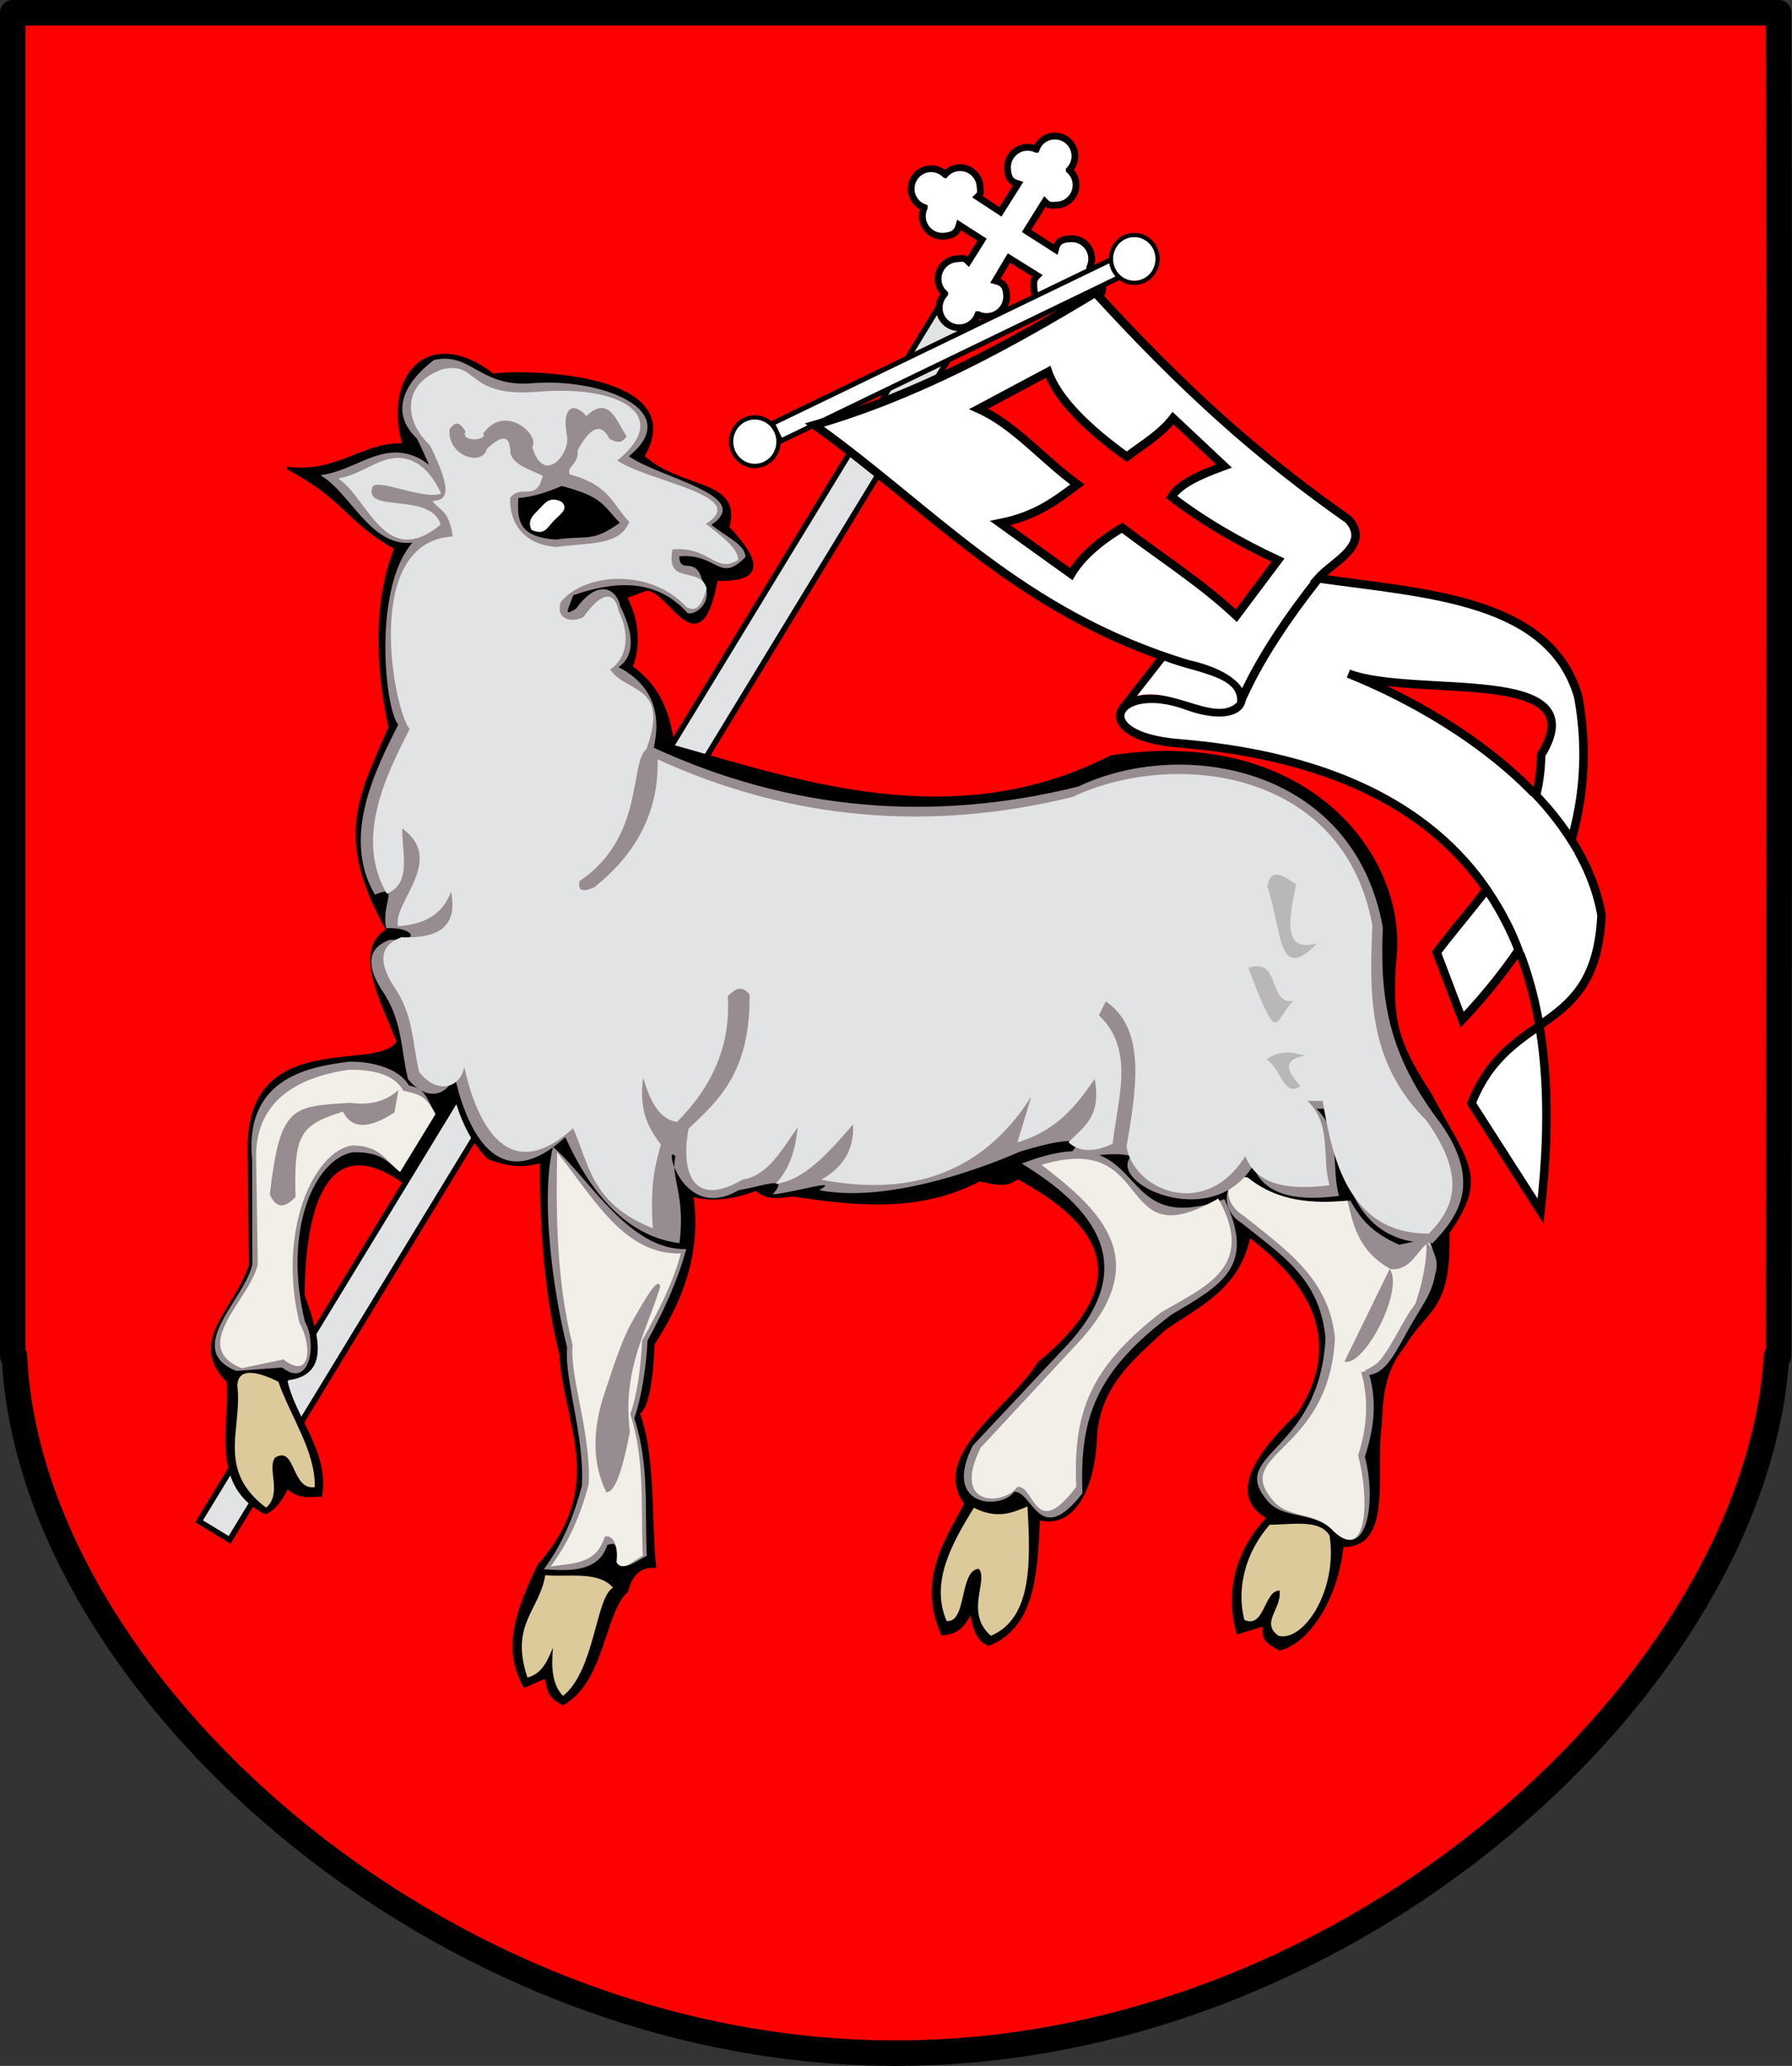
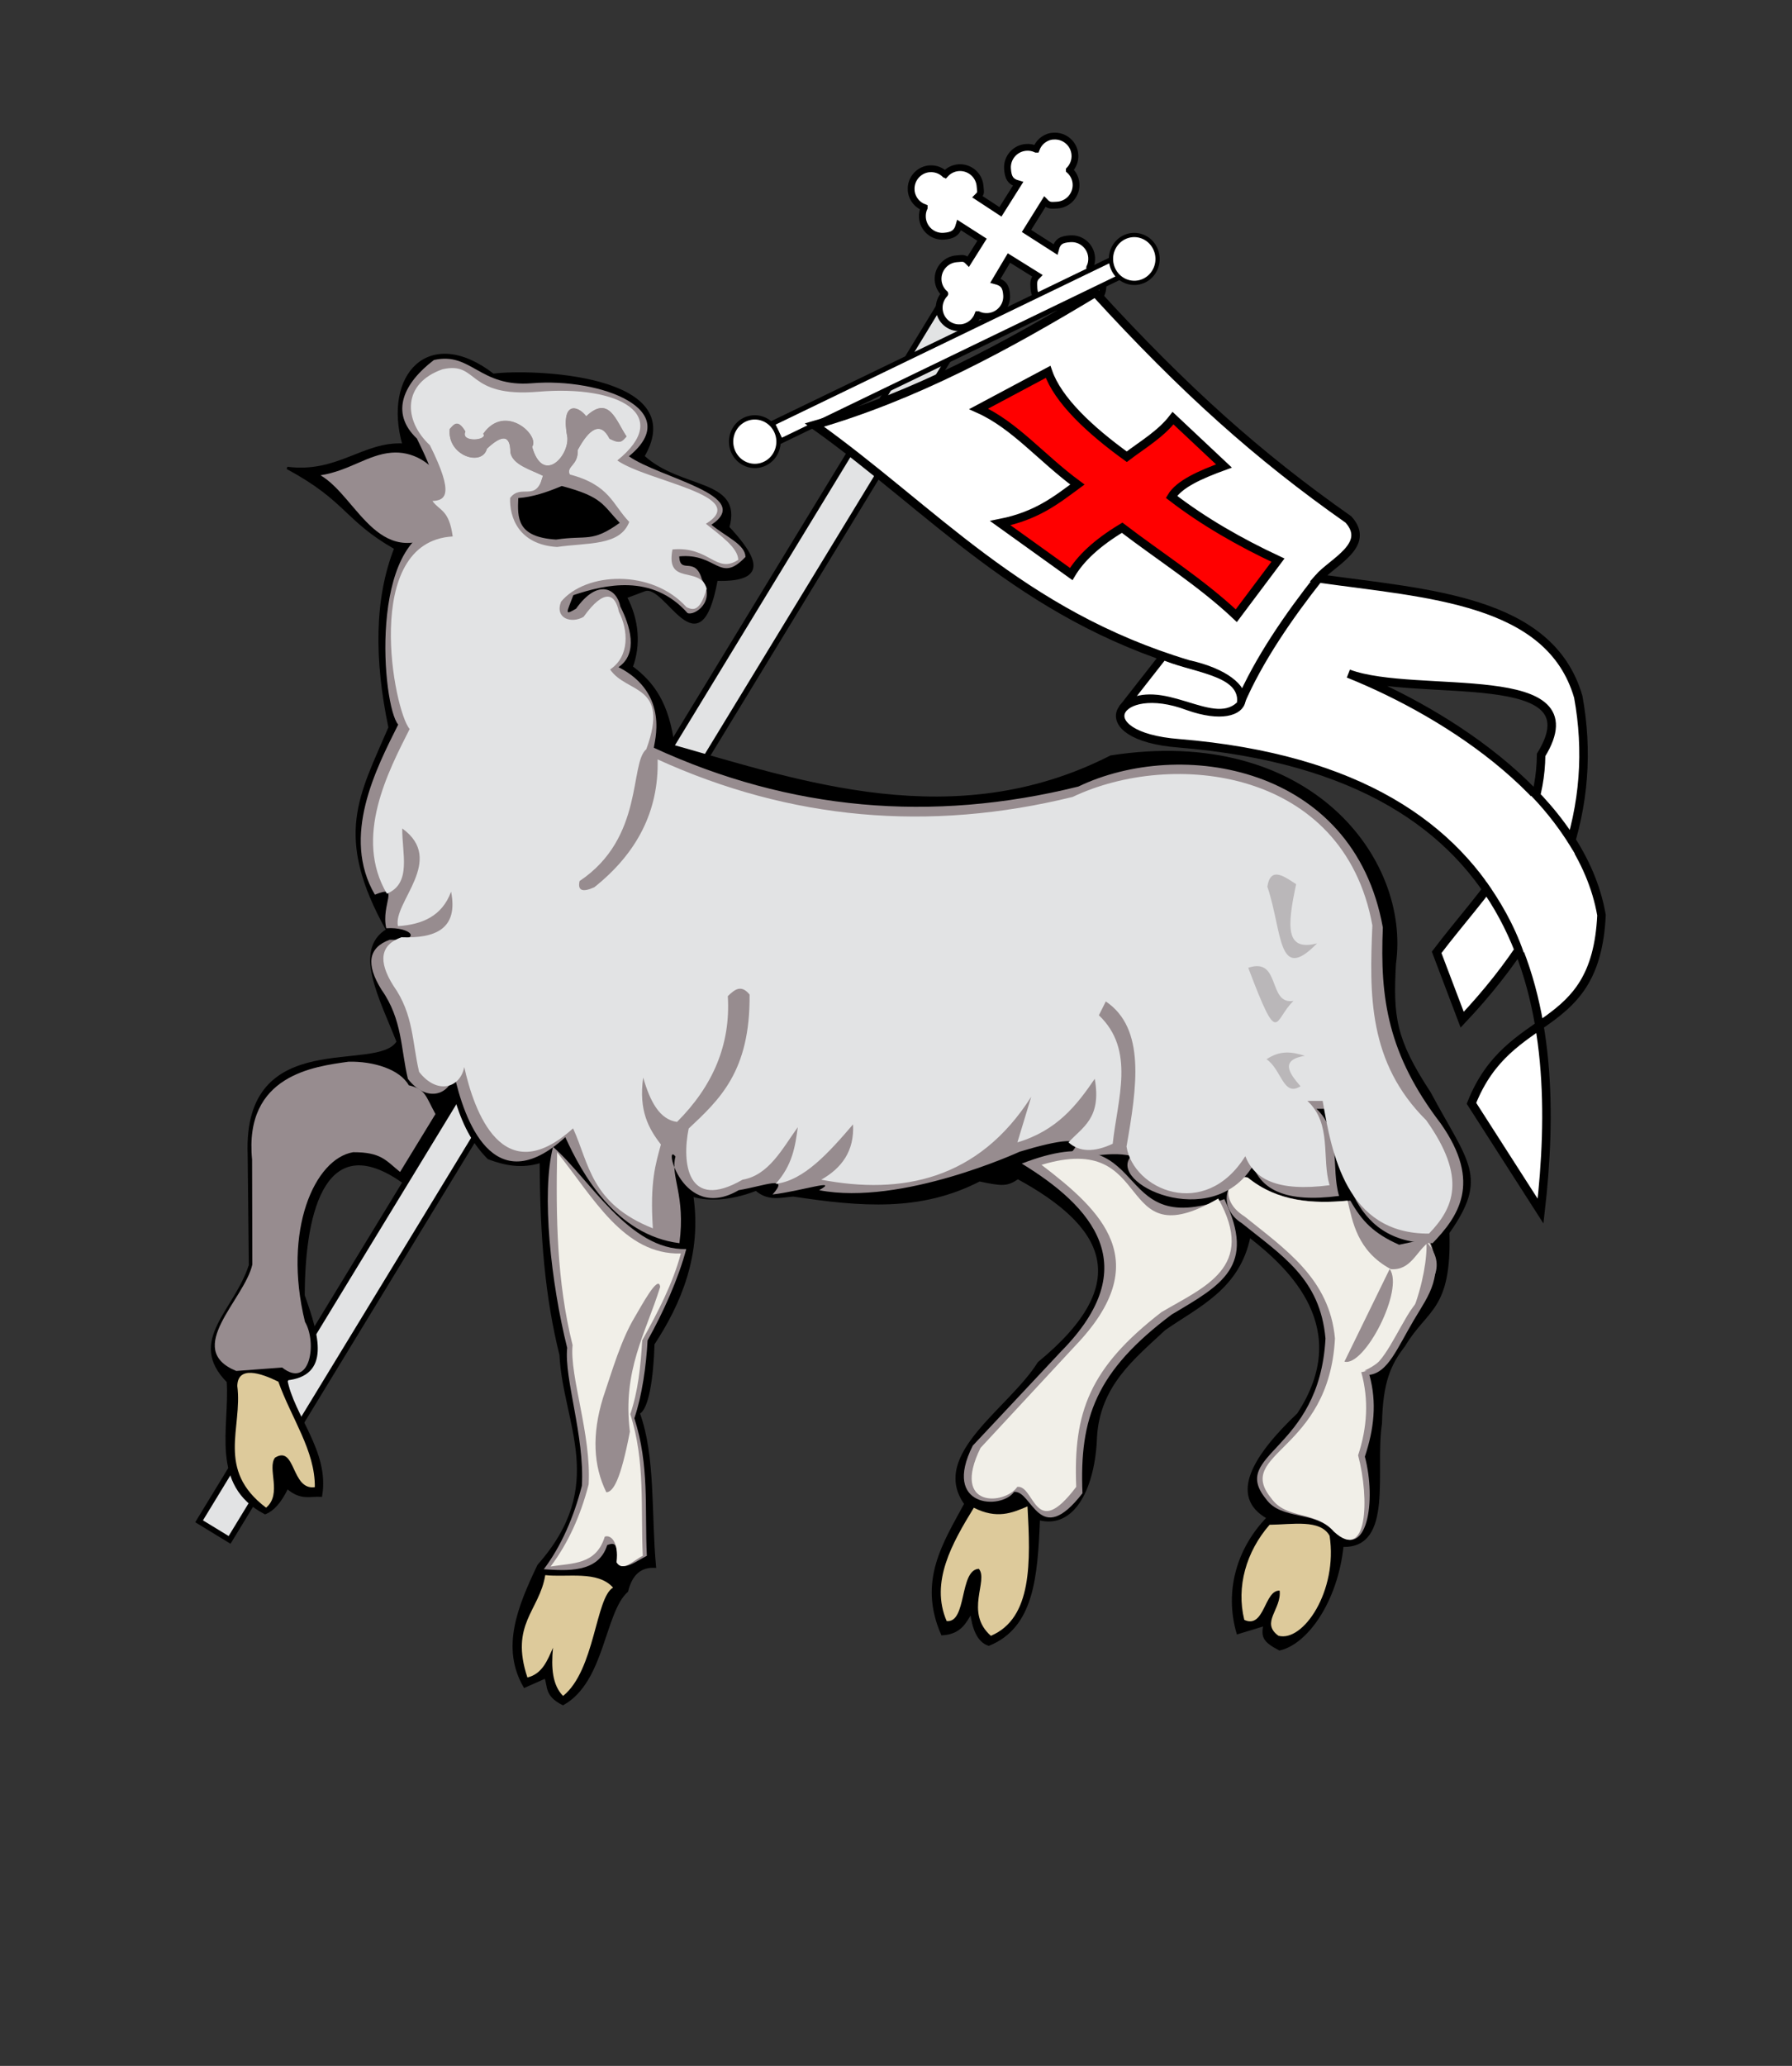
<svg xmlns="http://www.w3.org/2000/svg" xmlns:ns1="http://sodipodi.sourceforge.net/DTD/sodipodi-0.dtd" xmlns:ns2="http://www.inkscape.org/namespaces/inkscape" xmlns:xlink="http://www.w3.org/1999/xlink" id="svg2" ns1:version="0.32" ns2:version="0.44" width="747.094" height="860.911" version="1.0" ns1:docbase="E:\Inkscape - rysunki\WIKIPEDIA\Grafiki SVG\Herby gmin" ns1:docname="POL_gmina_Urzędów_COA.svg">
  <rect width="100%" height="100%" fill="#333333" stroke="none" />
  <defs id="defs5">
    <linearGradient y2="252.627" x2="-328.686" y1="242.239" x1="-323.648" gradientTransform="matrix(0.194,0.981,0.981,-0.194,-461.802,566.45)" gradientUnits="userSpaceOnUse" id="linearGradient3809" xlink:href="#linearGradient2531" ns2:collect="always" />
    <linearGradient y2="250.282" x2="-328.699" y1="241.786" x1="-324.098" gradientUnits="userSpaceOnUse" id="linearGradient3807" xlink:href="#linearGradient2531" ns2:collect="always" />
    <linearGradient y2="294.535" x2="-576.935" y1="302.674" x1="-566.934" gradientTransform="matrix(-0.764,-0.645,0.645,-0.764,-884.708,109.284)" gradientUnits="userSpaceOnUse" id="linearGradient3805" xlink:href="#linearGradient2486" ns2:collect="always" />
    <linearGradient y2="252.627" x2="-328.686" y1="242.239" x1="-323.648" gradientTransform="matrix(0.194,0.981,0.981,-0.194,-461.802,566.45)" gradientUnits="userSpaceOnUse" id="linearGradient3803" xlink:href="#linearGradient2531" ns2:collect="always" />
    <linearGradient y2="250.282" x2="-328.699" y1="241.786" x1="-324.098" gradientUnits="userSpaceOnUse" id="linearGradient3801" xlink:href="#linearGradient2531" ns2:collect="always" />
    <linearGradient y2="294.535" x2="-576.935" y1="302.674" x1="-566.934" gradientTransform="matrix(-0.764,-0.645,0.645,-0.764,-884.708,109.284)" gradientUnits="userSpaceOnUse" id="linearGradient3799" xlink:href="#linearGradient2486" ns2:collect="always" />
    <linearGradient y2="252.627" x2="-328.686" y1="242.239" x1="-323.648" gradientTransform="matrix(0.194,0.981,0.981,-0.194,-461.802,566.45)" gradientUnits="userSpaceOnUse" id="linearGradient3797" xlink:href="#linearGradient2531" ns2:collect="always" />
    <linearGradient y2="250.282" x2="-328.699" y1="241.786" x1="-324.098" gradientUnits="userSpaceOnUse" id="linearGradient3795" xlink:href="#linearGradient2531" ns2:collect="always" />
    <linearGradient y2="294.535" x2="-576.935" y1="302.674" x1="-566.934" gradientTransform="matrix(-0.764,-0.645,0.645,-0.764,-884.708,109.284)" gradientUnits="userSpaceOnUse" id="linearGradient3793" xlink:href="#linearGradient2486" ns2:collect="always" />
    <linearGradient y2="252.627" x2="-328.686" y1="242.239" x1="-323.648" gradientTransform="matrix(0.194,0.981,0.981,-0.194,-461.802,566.45)" gradientUnits="userSpaceOnUse" id="linearGradient3690" xlink:href="#linearGradient2531" ns2:collect="always" />
    <linearGradient y2="250.282" x2="-328.699" y1="241.786" x1="-324.098" gradientUnits="userSpaceOnUse" id="linearGradient3688" xlink:href="#linearGradient2531" ns2:collect="always" />
    <linearGradient y2="294.535" x2="-576.935" y1="302.674" x1="-566.934" gradientTransform="matrix(-0.764,-0.645,0.645,-0.764,-884.708,109.284)" gradientUnits="userSpaceOnUse" id="linearGradient3686" xlink:href="#linearGradient2486" ns2:collect="always" />
    <linearGradient y2="252.627" x2="-328.686" y1="242.239" x1="-323.648" gradientTransform="matrix(0.194,0.981,0.981,-0.194,-461.802,566.45)" gradientUnits="userSpaceOnUse" id="linearGradient3684" xlink:href="#linearGradient2531" ns2:collect="always" />
    <linearGradient y2="250.282" x2="-328.699" y1="241.786" x1="-324.098" gradientUnits="userSpaceOnUse" id="linearGradient3682" xlink:href="#linearGradient2531" ns2:collect="always" />
    <linearGradient y2="294.535" x2="-576.935" y1="302.674" x1="-566.934" gradientTransform="matrix(-0.764,-0.645,0.645,-0.764,-884.708,109.284)" gradientUnits="userSpaceOnUse" id="linearGradient3680" xlink:href="#linearGradient2486" ns2:collect="always" />
    <linearGradient y2="252.627" x2="-328.686" y1="242.239" x1="-323.648" gradientTransform="matrix(0.194,0.981,0.981,-0.194,-461.802,566.45)" gradientUnits="userSpaceOnUse" id="linearGradient3678" xlink:href="#linearGradient2531" ns2:collect="always" />
    <linearGradient y2="250.282" x2="-328.699" y1="241.786" x1="-324.098" gradientUnits="userSpaceOnUse" id="linearGradient3676" xlink:href="#linearGradient2531" ns2:collect="always" />
    <linearGradient y2="294.535" x2="-576.935" y1="302.674" x1="-566.934" gradientTransform="matrix(-0.764,-0.645,0.645,-0.764,-884.708,109.284)" gradientUnits="userSpaceOnUse" id="linearGradient3674" xlink:href="#linearGradient2486" ns2:collect="always" />
    <linearGradient y2="252.627" x2="-328.686" y1="242.239" x1="-323.648" gradientTransform="matrix(0.194,0.981,0.981,-0.194,-461.802,566.45)" gradientUnits="userSpaceOnUse" id="linearGradient3426" xlink:href="#linearGradient2531" ns2:collect="always" />
    <linearGradient y2="250.282" x2="-328.699" y1="241.786" x1="-324.098" gradientUnits="userSpaceOnUse" id="linearGradient3424" xlink:href="#linearGradient2531" ns2:collect="always" />
    <linearGradient y2="294.535" x2="-576.935" y1="302.674" x1="-566.934" gradientTransform="matrix(-0.764,-0.645,0.645,-0.764,-884.708,109.284)" gradientUnits="userSpaceOnUse" id="linearGradient3422" xlink:href="#linearGradient2486" ns2:collect="always" />
    <linearGradient y2="252.627" x2="-328.686" y1="242.239" x1="-323.648" gradientTransform="matrix(0.194,0.981,0.981,-0.194,-461.802,566.45)" gradientUnits="userSpaceOnUse" id="linearGradient3420" xlink:href="#linearGradient2531" ns2:collect="always" />
    <linearGradient y2="250.282" x2="-328.699" y1="241.786" x1="-324.098" gradientUnits="userSpaceOnUse" id="linearGradient3418" xlink:href="#linearGradient2531" ns2:collect="always" />
    <linearGradient y2="294.535" x2="-576.935" y1="302.674" x1="-566.934" gradientTransform="matrix(-0.764,-0.645,0.645,-0.764,-884.708,109.284)" gradientUnits="userSpaceOnUse" id="linearGradient3416" xlink:href="#linearGradient2486" ns2:collect="always" />
    <linearGradient y2="252.627" x2="-328.686" y1="242.239" x1="-323.648" gradientTransform="matrix(0.194,0.981,0.981,-0.194,-461.802,566.45)" gradientUnits="userSpaceOnUse" id="linearGradient3414" xlink:href="#linearGradient2531" ns2:collect="always" />
    <linearGradient y2="250.282" x2="-328.699" y1="241.786" x1="-324.098" gradientUnits="userSpaceOnUse" id="linearGradient3412" xlink:href="#linearGradient2531" ns2:collect="always" />
    <linearGradient y2="294.535" x2="-576.935" y1="302.674" x1="-566.934" gradientTransform="matrix(-0.764,-0.645,0.645,-0.764,-884.708,109.284)" gradientUnits="userSpaceOnUse" id="linearGradient3410" xlink:href="#linearGradient2486" ns2:collect="always" />
    <linearGradient y2="252.627" x2="-328.686" y1="242.239" x1="-323.648" gradientTransform="matrix(0.194,0.981,0.981,-0.194,-461.802,566.45)" gradientUnits="userSpaceOnUse" id="linearGradient3324" xlink:href="#linearGradient2531" ns2:collect="always" />
    <linearGradient y2="250.282" x2="-328.699" y1="241.786" x1="-324.098" gradientUnits="userSpaceOnUse" id="linearGradient3322" xlink:href="#linearGradient2531" ns2:collect="always" />
    <linearGradient y2="294.535" x2="-576.935" y1="302.674" x1="-566.934" gradientTransform="matrix(-0.764,-0.645,0.645,-0.764,-884.708,109.284)" gradientUnits="userSpaceOnUse" id="linearGradient3320" xlink:href="#linearGradient2486" ns2:collect="always" />
    <linearGradient y2="252.627" x2="-328.686" y1="242.239" x1="-323.648" gradientTransform="matrix(0.194,0.981,0.981,-0.194,-461.802,566.45)" gradientUnits="userSpaceOnUse" id="linearGradient3264" xlink:href="#linearGradient2531" ns2:collect="always" />
    <linearGradient y2="250.282" x2="-328.699" y1="241.786" x1="-324.098" gradientUnits="userSpaceOnUse" id="linearGradient3262" xlink:href="#linearGradient2531" ns2:collect="always" />
    <linearGradient y2="294.535" x2="-576.935" y1="302.674" x1="-566.934" gradientTransform="matrix(-0.764,-0.645,0.645,-0.764,-884.708,109.284)" gradientUnits="userSpaceOnUse" id="linearGradient3260" xlink:href="#linearGradient2486" ns2:collect="always" />
    <linearGradient y2="252.627" x2="-328.686" y1="242.239" x1="-323.648" gradientTransform="matrix(0.194,0.981,0.981,-0.194,-461.802,566.45)" gradientUnits="userSpaceOnUse" id="linearGradient3204" xlink:href="#linearGradient2531" ns2:collect="always" />
    <linearGradient y2="250.282" x2="-328.699" y1="241.786" x1="-324.098" gradientUnits="userSpaceOnUse" id="linearGradient3202" xlink:href="#linearGradient2531" ns2:collect="always" />
    <linearGradient y2="294.535" x2="-576.935" y1="302.674" x1="-566.934" gradientTransform="matrix(-0.764,-0.645,0.645,-0.764,-884.708,109.284)" gradientUnits="userSpaceOnUse" id="linearGradient3200" xlink:href="#linearGradient2486" ns2:collect="always" />
    <linearGradient y2="252.627" x2="-328.686" y1="242.239" x1="-323.648" gradientTransform="matrix(0.194,0.981,0.981,-0.194,-461.802,566.45)" gradientUnits="userSpaceOnUse" id="linearGradient3137" xlink:href="#linearGradient2531" ns2:collect="always" />
    <linearGradient y2="250.282" x2="-328.699" y1="241.786" x1="-324.098" gradientUnits="userSpaceOnUse" id="linearGradient3135" xlink:href="#linearGradient2531" ns2:collect="always" />
    <linearGradient y2="294.535" x2="-576.935" y1="302.674" x1="-566.934" gradientTransform="matrix(-0.764,-0.645,0.645,-0.764,-884.708,109.284)" gradientUnits="userSpaceOnUse" id="linearGradient3133" xlink:href="#linearGradient2486" ns2:collect="always" />
    <radialGradient r="29.072" fy="210.226" fx="-706.762" cy="210.226" cx="-706.762" gradientTransform="matrix(1.694,1.49278e-3,-0.175,2.846,529.307,-387.161)" gradientUnits="userSpaceOnUse" id="radialGradient3121" xlink:href="#linearGradient2486" ns2:collect="always" />
    <linearGradient y2="252.627" x2="-328.686" y1="242.239" x1="-323.648" gradientTransform="matrix(0.194,0.981,0.981,-0.194,-461.802,566.45)" gradientUnits="userSpaceOnUse" id="linearGradient3096" xlink:href="#linearGradient2531" ns2:collect="always" />
    <linearGradient y2="250.282" x2="-328.699" y1="241.786" x1="-324.098" gradientUnits="userSpaceOnUse" id="linearGradient3094" xlink:href="#linearGradient2531" ns2:collect="always" />
    <linearGradient y2="294.535" x2="-576.935" y1="302.674" x1="-566.934" gradientTransform="matrix(-0.764,-0.645,0.645,-0.764,-884.708,109.284)" gradientUnits="userSpaceOnUse" id="linearGradient3092" xlink:href="#linearGradient2486" ns2:collect="always" />
    <radialGradient r="29.072" fy="210.226" fx="-706.762" cy="210.226" cx="-706.762" gradientTransform="matrix(1.694,1.49278e-3,-0.175,2.846,529.307,-387.161)" gradientUnits="userSpaceOnUse" id="radialGradient3090" xlink:href="#linearGradient2486" ns2:collect="always" />
    <linearGradient y2="252.627" x2="-328.686" y1="242.239" x1="-323.648" gradientTransform="matrix(0.194,0.981,0.981,-0.194,-461.802,566.45)" gradientUnits="userSpaceOnUse" id="linearGradient3061" xlink:href="#linearGradient2531" ns2:collect="always" />
    <linearGradient y2="250.282" x2="-328.699" y1="241.786" x1="-324.098" gradientUnits="userSpaceOnUse" id="linearGradient3059" xlink:href="#linearGradient2531" ns2:collect="always" />
    <linearGradient y2="294.535" x2="-576.935" y1="302.674" x1="-566.934" gradientTransform="matrix(-0.764,-0.645,0.645,-0.764,-884.708,109.284)" gradientUnits="userSpaceOnUse" id="linearGradient3057" xlink:href="#linearGradient2486" ns2:collect="always" />
    <radialGradient r="29.072" fy="210.226" fx="-706.762" cy="210.226" cx="-706.762" gradientTransform="matrix(1.694,1.49278e-3,-0.175,2.846,529.307,-387.161)" gradientUnits="userSpaceOnUse" id="radialGradient3055" xlink:href="#linearGradient2486" ns2:collect="always" />
    <linearGradient y2="252.627" x2="-328.686" y1="242.239" x1="-323.648" gradientTransform="matrix(0.194,0.981,0.981,-0.194,-461.802,566.45)" gradientUnits="userSpaceOnUse" id="linearGradient3024" xlink:href="#linearGradient2531" ns2:collect="always" />
    <linearGradient y2="250.282" x2="-328.699" y1="241.786" x1="-324.098" gradientUnits="userSpaceOnUse" id="linearGradient3022" xlink:href="#linearGradient2531" ns2:collect="always" />
    <linearGradient y2="294.535" x2="-576.935" y1="302.674" x1="-566.934" gradientTransform="matrix(-0.764,-0.645,0.645,-0.764,-884.708,109.284)" gradientUnits="userSpaceOnUse" id="linearGradient3020" xlink:href="#linearGradient2486" ns2:collect="always" />
    <radialGradient r="29.072" fy="210.226" fx="-706.762" cy="210.226" cx="-706.762" gradientTransform="matrix(1.694,1.49278e-3,-0.175,2.846,529.307,-387.161)" gradientUnits="userSpaceOnUse" id="radialGradient3018" xlink:href="#linearGradient2486" ns2:collect="always" />
    <linearGradient y2="252.627" x2="-328.686" y1="242.239" x1="-323.648" gradientTransform="matrix(0.194,0.981,0.981,-0.194,-461.802,566.45)" gradientUnits="userSpaceOnUse" id="linearGradient2987" xlink:href="#linearGradient2531" ns2:collect="always" />
    <linearGradient y2="250.282" x2="-328.699" y1="241.786" x1="-324.098" gradientUnits="userSpaceOnUse" id="linearGradient2985" xlink:href="#linearGradient2531" ns2:collect="always" />
    <linearGradient y2="294.535" x2="-576.935" y1="302.674" x1="-566.934" gradientTransform="matrix(-0.764,-0.645,0.645,-0.764,-884.708,109.284)" gradientUnits="userSpaceOnUse" id="linearGradient2983" xlink:href="#linearGradient2486" ns2:collect="always" />
    <radialGradient r="29.072" fy="210.226" fx="-706.762" cy="210.226" cx="-706.762" gradientTransform="matrix(1.694,1.49278e-3,-0.175,2.846,529.307,-387.161)" gradientUnits="userSpaceOnUse" id="radialGradient2981" xlink:href="#linearGradient2486" ns2:collect="always" />
    <linearGradient id="linearGradient2531">
      <stop style="stop-color:#fae646;stop-opacity:1;" offset="0" id="stop2533" />
      <stop id="stop2539" offset="0.885" style="stop-color:#643228;stop-opacity:1;" />
      <stop style="stop-color:#fae646;stop-opacity:1;" offset="1" id="stop2535" />
    </linearGradient>
    <linearGradient id="linearGradient2486">
      <stop style="stop-color:#faff00;stop-opacity:1;" offset="0" id="stop2488" />
      <stop id="stop2603" offset="0.846" style="stop-color:#7d7323;stop-opacity:0.992;" />
      <stop id="stop2494" offset="1" style="stop-color:#000000;stop-opacity:0.984;" />
    </linearGradient>
    <linearGradient ns2:collect="always" xlink:href="#linearGradient2486" id="linearGradient2562" gradientUnits="userSpaceOnUse" gradientTransform="matrix(-0.764,-0.645,0.645,-0.764,-884.708,109.284)" x1="-566.934" y1="302.674" x2="-576.935" y2="294.535" />
    <linearGradient ns2:collect="always" xlink:href="#linearGradient2531" id="linearGradient2564" gradientUnits="userSpaceOnUse" x1="-324.098" y1="241.786" x2="-328.699" y2="250.282" />
    <linearGradient ns2:collect="always" xlink:href="#linearGradient2531" id="linearGradient2566" gradientUnits="userSpaceOnUse" gradientTransform="matrix(0.194,0.981,0.981,-0.194,-461.802,566.45)" x1="-323.648" y1="242.239" x2="-328.686" y2="252.627" />
    <radialGradient ns2:collect="always" xlink:href="#linearGradient2486" id="radialGradient2601" cx="-706.762" cy="210.226" fx="-706.762" fy="210.226" r="29.072" gradientTransform="matrix(1.694,1.49278e-3,-0.175,2.846,529.307,-387.161)" gradientUnits="userSpaceOnUse" />
    <radialGradient ns2:collect="always" xlink:href="#linearGradient2486" id="radialGradient2653" gradientUnits="userSpaceOnUse" gradientTransform="matrix(1.694,1.49278e-3,-0.175,2.846,529.307,-387.161)" cx="-706.762" cy="210.226" fx="-706.762" fy="210.226" r="29.072" />
    <linearGradient ns2:collect="always" xlink:href="#linearGradient2486" id="linearGradient2655" gradientUnits="userSpaceOnUse" gradientTransform="matrix(-0.764,-0.645,0.645,-0.764,-884.708,109.284)" x1="-566.934" y1="302.674" x2="-576.935" y2="294.535" />
    <linearGradient ns2:collect="always" xlink:href="#linearGradient2531" id="linearGradient2657" gradientUnits="userSpaceOnUse" x1="-324.098" y1="241.786" x2="-328.699" y2="250.282" />
    <linearGradient ns2:collect="always" xlink:href="#linearGradient2531" id="linearGradient2659" gradientUnits="userSpaceOnUse" gradientTransform="matrix(0.194,0.981,0.981,-0.194,-461.802,566.45)" x1="-323.648" y1="242.239" x2="-328.686" y2="252.627" />
    <radialGradient ns2:collect="always" xlink:href="#linearGradient2486" id="radialGradient2709" gradientUnits="userSpaceOnUse" gradientTransform="matrix(1.694,1.49278e-3,-0.175,2.846,529.307,-387.161)" cx="-706.762" cy="210.226" fx="-706.762" fy="210.226" r="29.072" />
    <linearGradient ns2:collect="always" xlink:href="#linearGradient2486" id="linearGradient2711" gradientUnits="userSpaceOnUse" gradientTransform="matrix(-0.764,-0.645,0.645,-0.764,-884.708,109.284)" x1="-566.934" y1="302.674" x2="-576.935" y2="294.535" />
    <linearGradient ns2:collect="always" xlink:href="#linearGradient2531" id="linearGradient2713" gradientUnits="userSpaceOnUse" x1="-324.098" y1="241.786" x2="-328.699" y2="250.282" />
    <linearGradient ns2:collect="always" xlink:href="#linearGradient2531" id="linearGradient2715" gradientUnits="userSpaceOnUse" gradientTransform="matrix(0.194,0.981,0.981,-0.194,-461.802,566.45)" x1="-323.648" y1="242.239" x2="-328.686" y2="252.627" />
    <radialGradient ns2:collect="always" xlink:href="#linearGradient2486" id="radialGradient2791" gradientUnits="userSpaceOnUse" gradientTransform="matrix(1.694,1.49278e-3,-0.175,2.846,529.307,-387.161)" cx="-706.762" cy="210.226" fx="-706.762" fy="210.226" r="29.072" />
    <linearGradient ns2:collect="always" xlink:href="#linearGradient2486" id="linearGradient2793" gradientUnits="userSpaceOnUse" gradientTransform="matrix(-0.764,-0.645,0.645,-0.764,-884.708,109.284)" x1="-566.934" y1="302.674" x2="-576.935" y2="294.535" />
    <linearGradient ns2:collect="always" xlink:href="#linearGradient2531" id="linearGradient2795" gradientUnits="userSpaceOnUse" x1="-324.098" y1="241.786" x2="-328.699" y2="250.282" />
    <linearGradient ns2:collect="always" xlink:href="#linearGradient2531" id="linearGradient2797" gradientUnits="userSpaceOnUse" gradientTransform="matrix(0.194,0.981,0.981,-0.194,-461.802,566.45)" x1="-323.648" y1="242.239" x2="-328.686" y2="252.627" />
    <radialGradient ns2:collect="always" xlink:href="#linearGradient2486" id="radialGradient2799" gradientUnits="userSpaceOnUse" gradientTransform="matrix(1.694,1.49278e-3,-0.175,2.846,529.307,-387.161)" cx="-706.762" cy="210.226" fx="-706.762" fy="210.226" r="29.072" />
    <linearGradient ns2:collect="always" xlink:href="#linearGradient2486" id="linearGradient2801" gradientUnits="userSpaceOnUse" gradientTransform="matrix(-0.764,-0.645,0.645,-0.764,-884.708,109.284)" x1="-566.934" y1="302.674" x2="-576.935" y2="294.535" />
    <linearGradient ns2:collect="always" xlink:href="#linearGradient2531" id="linearGradient2803" gradientUnits="userSpaceOnUse" x1="-324.098" y1="241.786" x2="-328.699" y2="250.282" />
    <linearGradient ns2:collect="always" xlink:href="#linearGradient2531" id="linearGradient2805" gradientUnits="userSpaceOnUse" gradientTransform="matrix(0.194,0.981,0.981,-0.194,-461.802,566.45)" x1="-323.648" y1="242.239" x2="-328.686" y2="252.627" />
    <radialGradient ns2:collect="always" xlink:href="#linearGradient2486" id="radialGradient2807" gradientUnits="userSpaceOnUse" gradientTransform="matrix(1.694,1.49278e-3,-0.175,2.846,529.307,-387.161)" cx="-706.762" cy="210.226" fx="-706.762" fy="210.226" r="29.072" />
    <linearGradient ns2:collect="always" xlink:href="#linearGradient2486" id="linearGradient2809" gradientUnits="userSpaceOnUse" gradientTransform="matrix(-0.764,-0.645,0.645,-0.764,-884.708,109.284)" x1="-566.934" y1="302.674" x2="-576.935" y2="294.535" />
    <linearGradient ns2:collect="always" xlink:href="#linearGradient2531" id="linearGradient2811" gradientUnits="userSpaceOnUse" x1="-324.098" y1="241.786" x2="-328.699" y2="250.282" />
    <linearGradient ns2:collect="always" xlink:href="#linearGradient2531" id="linearGradient2813" gradientUnits="userSpaceOnUse" gradientTransform="matrix(0.194,0.981,0.981,-0.194,-461.802,566.45)" x1="-323.648" y1="242.239" x2="-328.686" y2="252.627" />
  </defs>
  <ns1:namedview ns2:window-height="692" ns2:window-width="888" ns2:pageshadow="2" ns2:pageopacity="0.0" guidetolerance="10.0" gridtolerance="10.0" objecttolerance="10.0" borderopacity="1.0" bordercolor="#666666" pagecolor="#ffffff" id="base" ns2:zoom="0.44115681" ns2:cx="503.19648" ns2:cy="520.31493" ns2:window-x="4" ns2:window-y="3" ns2:current-layer="svg2" />
  <g id="g3097">
    <g id="g2957">
      <g id="g4154" ns2:label="Warstwa 1" transform="translate(-1.725,-1.966)" style="fill:red">
-         <path ns1:nodetypes="cccscccc" id="path2972" d="M 7.04,7.281 L 7.04,567 L 7.759,567 C 13.616,701.386 182.691,857.562 375.134,857.562 C 567.576,857.562 733.94,701.386 742.384,567 L 743.259,567 C 743.259,567 743.811,155.495 743.259,7.281 C 618.84,7.281 110.697,7.281 7.04,7.281 z " style="fill:red;fill-opacity:1;fill-rule:nonzero;stroke:black;stroke-width:10.63;stroke-linecap:round;stroke-linejoin:round;stroke-miterlimit:4;stroke-dasharray:none;stroke-dashoffset:0;stroke-opacity:1" />
-       </g>
+         </g>
      <g id="g2907" transform="translate(-15.563,46.688)">
        <g transform="translate(-4.29,-53.199)" id="g2418">
          <g id="g1486">
            <g id="layer1" ns2:label="Warstwa 1" transform="translate(-1.268,-4.039)" style="fill:#1d5be3;fill-opacity:1" />
            <g id="g1443" transform="translate(20,5)">
              <g transform="matrix(0.999,-3.210491e-2,3.210491e-2,0.999,752.758,-10.624)" id="g1441">
                <g id="g1437">
                  <path ns1:nodetypes="ccccc" id="rect1434" d="M -690.642,624.549 L -366.494,129.027 L -354.033,137.188 L -678.181,632.71 L -690.642,624.549 z " style="fill:#e2e3e4;fill-opacity:1;stroke:black;stroke-width:2.347;stroke-linecap:round;stroke-linejoin:miter;stroke-miterlimit:4;stroke-opacity:1" />
                  <path ns1:nodetypes="ccssscccssscsssssssscccsscsssscssscccssscssssssscccsscsssssssc" id="path1414" d="M -316.82,58.82 C -319.798,59.258 -322.209,61.305 -323.3,63.987 C -323.307,63.987 -323.329,63.988 -323.331,63.988 C -324.558,63.357 -325.951,63.048 -327.427,63.099 C -332.034,63.26 -335.667,67.123 -335.506,71.73 C -335.379,75.354 -334.582,77.154 -331.305,78.191 L -339.04,89.62 L -348.372,83.057 C -346.631,81.465 -347.086,81.273 -347.175,78.735 C -347.335,74.129 -351.23,70.497 -355.837,70.658 C -358.116,70.737 -360.138,71.731 -361.593,73.267 C -361.595,73.266 -361.617,73.267 -361.624,73.268 C -363.21,71.641 -365.457,70.65 -367.904,70.735 C -368.084,70.742 -368.258,70.736 -368.435,70.754 C -372.782,71.182 -376.106,74.938 -375.951,79.365 C -375.944,79.581 -375.952,79.81 -375.928,80.021 C -375.582,83.13 -373.519,85.687 -370.751,86.813 C -370.751,86.815 -370.75,86.837 -370.75,86.844 C -371.381,88.071 -371.69,89.465 -371.639,90.94 C -371.478,95.547 -367.614,99.18 -363.008,99.019 C -359.362,98.892 -357.415,97.898 -356.396,94.591 L -347.069,100.995 L -353.086,109.905 C -354.677,108.185 -355.338,108.507 -357.858,108.595 C -362.465,108.756 -366.096,112.651 -365.935,117.257 C -365.856,119.537 -364.862,121.559 -363.327,123.014 C -363.326,123.021 -363.325,123.043 -363.326,123.045 C -364.952,124.631 -365.943,126.877 -365.858,129.325 C -365.697,133.931 -361.835,137.533 -357.228,137.372 C -357.012,137.364 -356.784,137.373 -356.572,137.349 C -353.463,137.003 -350.906,134.94 -349.78,132.171 C -349.773,132.171 -349.751,132.17 -349.749,132.17 C -348.522,132.801 -347.128,133.111 -345.653,133.059 C -341.046,132.898 -337.413,129.035 -337.574,124.428 C -337.702,120.757 -338.708,119.263 -342.049,118.264 L -336.107,108.973 L -324.542,116.704 C -326.235,118.293 -326.175,119.56 -326.087,122.057 C -325.926,126.664 -322.032,130.296 -317.425,130.135 C -315.146,130.055 -313.124,129.062 -311.669,127.526 C -311.668,127.526 -311.645,127.525 -311.638,127.525 C -310.052,129.152 -307.805,130.143 -305.358,130.057 C -300.751,129.896 -297.15,126.034 -297.311,121.427 C -297.318,121.212 -297.31,120.983 -297.333,120.772 C -297.68,117.662 -299.743,115.105 -302.511,113.979 C -302.511,113.978 -302.512,113.955 -302.512,113.948 C -301.881,112.722 -301.572,111.328 -301.623,109.852 C -301.784,105.245 -305.647,101.613 -310.254,101.773 C -313.951,101.903 -315.639,102.656 -316.617,106.031 L -328.416,97.928 L -320.415,85.984 C -318.821,87.775 -317.8,87.653 -315.222,87.563 C -310.615,87.402 -306.984,83.508 -307.144,78.901 C -307.224,76.622 -308.218,74.6 -309.753,73.145 C -309.753,73.138 -309.754,73.115 -309.754,73.114 C -308.128,71.528 -307.136,69.281 -307.222,66.834 C -307.383,62.227 -311.245,58.626 -315.852,58.786 C -316.068,58.794 -316.296,58.786 -316.508,58.809 C -316.514,58.81 -316.532,58.81 -316.539,58.81 C -316.565,58.811 -316.606,58.813 -316.632,58.814 C -316.639,58.814 -316.658,58.814 -316.664,58.815 C -316.711,58.821 -316.773,58.813 -316.82,58.82 z " style="fill:white;fill-opacity:1;stroke:black;stroke-width:2.835;stroke-linecap:round;stroke-linejoin:miter;stroke-miterlimit:4;stroke-dasharray:none;stroke-opacity:1" />
                </g>
                <g id="g3915">
                  <g id="g3896" />
                  <g transform="translate(5.197,-0.742)" id="g3910">
                    <rect style="fill:white;fill-opacity:1;stroke:black;stroke-width:2.106;stroke-linecap:round;stroke-linejoin:miter;stroke-miterlimit:4;stroke-dasharray:none;stroke-opacity:1" id="rect3904" width="156.643" height="8.162" x="-475.399" y="-19.149" transform="matrix(0.914,-0.406,0.4,0.916,0,0)" />
                    <path ns1:type="arc" style="fill:white;fill-opacity:1;stroke:black;stroke-width:2.835;stroke-linecap:round;stroke-linejoin:miter;stroke-miterlimit:4;stroke-dasharray:none;stroke-opacity:1" id="path3906" ns1:cx="-456.61285" ns1:cy="177.71407" ns1:rx="15.591659" ns1:ry="15.962889" d="M -441.021 177.714 A 15.592 15.963 0 1 1  -472.205,177.714 A 15.592 15.963 0 1 1  -441.021 177.714 z" transform="matrix(0.634,0,0,0.634,-160.217,70.17)" />
                    <path transform="matrix(0.623,0,0,0.625,-4.595,0.708)" d="M -441.021 177.714 A 15.592 15.963 0 1 1  -472.205,177.714 A 15.592 15.963 0 1 1  -441.021 177.714 z" ns1:ry="15.962889" ns1:rx="15.591659" ns1:cy="177.71407" ns1:cx="-456.61285" id="path3908" style="fill:white;fill-opacity:1;stroke:black;stroke-width:2.835;stroke-linecap:round;stroke-linejoin:miter;stroke-miterlimit:4;stroke-dasharray:none;stroke-opacity:1" ns1:type="arc" />
                  </g>
                </g>
              </g>
              <g transform="translate(778.73,0)" id="g2339">
                <path style="fill:black;fill-opacity:1;fill-rule:evenodd;stroke:black;stroke-width:1px;stroke-linecap:butt;stroke-linejoin:miter;stroke-opacity:1" d="M -498.101,312.438 C -500.444,294.597 -506.515,286.213 -515.561,279.458 C -512.185,270.404 -512.898,259.896 -517.986,250.357 L -510.226,247.447 C -501.126,243.904 -487.316,282.353 -480.156,243.082 C -458.159,243.646 -464.043,233.486 -475.306,221.257 C -469.631,201.36 -495.056,206.048 -510.711,191.672 C -490.783,157.684 -558.092,155.657 -573.277,157.721 C -599.978,137.131 -618.838,157.943 -610.622,186.821 C -627.297,185.856 -638.006,199.228 -659.123,196.522 C -633.912,210.125 -635.229,217.885 -614.017,229.987 C -622.256,250.831 -622.424,276.077 -616.442,304.678 C -628.649,333.248 -639.423,349.641 -617.412,389.069 C -631.245,397.395 -620.239,417.409 -613.047,435.629 C -621.173,449.642 -677.185,428.913 -675.128,482.675 L -674.643,528.75 C -680.837,548.065 -700.674,560.253 -683.858,577.251 C -682.606,596.709 -690.951,620.213 -668.338,632.057 C -665.266,630.828 -662.194,627.778 -659.123,621.386 C -653.453,626.442 -649.542,624.467 -645.057,624.782 C -641.941,606.338 -656.986,591.422 -659.608,576.281 C -641.565,574.505 -646.265,558.365 -652.333,541.361 C -652.244,503.93 -642.498,471.839 -611.107,493.83 L -589.282,457.94 C -586.517,467.151 -583.087,476.195 -575.217,484.13 C -568.452,486.658 -561.438,488.185 -553.391,485.585 C -553.272,517.476 -551.028,542.392 -545.146,566.096 C -543.674,594.988 -524.794,620.479 -554.361,653.882 C -562.669,671.277 -569.545,688.189 -560.181,704.322 L -551.451,700.442 C -549.914,704.161 -551.587,707.879 -544.176,711.598 C -527.157,702.097 -527.328,673.289 -517.501,664.552 C -515.657,657.084 -511.583,654.079 -505.861,654.367 C -507.905,632.862 -506.013,608.405 -512.651,590.346 C -508.97,588.744 -506.914,575.837 -506.506,561.564 C -495.532,544.897 -486.63,524.209 -490.341,499.65 C -484.995,501.417 -475.425,501.871 -463.665,497.225 C -458.492,501.745 -453.319,500.012 -448.145,499.65 C -419.645,503.957 -395.007,505.982 -370.544,493.345 C -360.925,495.366 -359.046,495.466 -354.539,492.375 C -318.431,511.994 -304.642,535.705 -345.809,569.491 C -357.883,588.826 -391.009,607.827 -376.364,628.177 C -385.238,644.624 -395.756,660.361 -386.064,682.497 C -378.509,682.061 -376.507,677.459 -373.939,673.282 C -373.132,679.805 -371.221,685.339 -366.664,686.862 C -348.358,679.435 -346.76,658.782 -345.809,634.482 C -331.101,638.449 -322.765,621.118 -322.044,600.531 C -320.825,578.62 -305.961,567.177 -293.428,555.426 C -279.435,545.676 -262.374,538.427 -258.023,516.625 C -240.382,530.255 -214.34,555.303 -237.653,590.831 C -255.733,607.995 -266.48,624.953 -250.263,633.997 C -263.009,647.115 -267.858,664.859 -262.873,682.012 L -251.718,678.617 C -252.53,683.441 -252.231,685.25 -245.413,688.802 C -234.254,686.292 -221.677,669.017 -219.223,645.637 C -198.201,646.425 -206.216,614.252 -203.217,594.711 C -202.876,576.953 -199.259,569.601 -193.517,562.216 C -184.199,546.55 -174.199,547.622 -175.087,515.17 C -158.592,491.771 -167.232,486.279 -182.847,456.97 C -197.566,434.556 -198.582,425.156 -197.397,403.134 C -191.246,359.665 -233.018,303.966 -315.739,316.803 C -381.019,350.103 -445.577,327.222 -498.101,312.438 z " id="path1418" ns1:nodetypes="cccccccccccccccccccccccccccccccccccccccccccccccccccccccccccccc" />
                <path style="fill:#ddca9b;fill-opacity:1;fill-rule:evenodd;stroke:none;stroke-width:1px;stroke-linecap:butt;stroke-linejoin:miter;stroke-opacity:1" d="M -551.558,657.901 C -542.418,658.94 -529.687,655.882 -523.286,663.109 C -530.606,667.259 -530.835,697.537 -544.118,708.245 C -548.561,703.827 -549.156,696.523 -548.334,688.157 C -550.672,693.508 -552.809,699.059 -558.998,700.557 C -566.405,678.304 -553.972,672.79 -551.558,657.901 z " id="path1420" ns1:nodetypes="cccccc" />
                <path ns1:nodetypes="ccccccccccc" id="path2449" d="M -536.288,620.66 C -539.639,633.684 -544.842,645.73 -552.16,655.448 C -543.057,656.049 -529.364,657.248 -525.74,645.401 C -523.436,644.525 -520.851,643.67 -521.81,652.584 C -519.194,656.78 -513.022,651.66 -509.205,649.856 C -510.137,630.181 -508.081,612.199 -514.413,592.524 C -511.189,583.058 -509.489,570.856 -508.889,560.078 C -502.289,548.254 -496.106,534.512 -492.769,522.036 C -516.594,522.664 -533.222,492.541 -548.304,479.452 C -553.31,498.9 -549.095,536.407 -542.42,563.191 C -543.721,576.059 -535.118,599.948 -536.288,620.66 z " style="fill:#978c8f;fill-opacity:1;fill-rule:evenodd;stroke:none;stroke-width:1px;stroke-linecap:butt;stroke-linejoin:miter;stroke-opacity:1" />
                <path style="fill:#f1efe8;fill-opacity:1;fill-rule:evenodd;stroke:none;stroke-width:1px;stroke-linecap:butt;stroke-linejoin:miter;stroke-opacity:1" d="M -533.467,620.095 C -536.817,633.12 -542.02,644.601 -549.339,654.32 C -540.235,652.824 -530.368,653.718 -526.744,641.872 C -524.441,640.995 -520.851,643.67 -521.81,652.584 C -519.194,656.78 -514.715,651.66 -510.898,649.856 C -511.83,630.181 -509.774,610.506 -516.106,590.831 C -512.882,581.365 -511.747,570.856 -511.146,560.078 C -504.547,548.254 -498.363,536.347 -495.026,523.87 C -518.851,524.498 -531.529,500.442 -546.611,481.71 C -547.102,508.494 -546.838,535.278 -540.163,562.062 C -541.463,574.93 -532.296,599.384 -533.467,620.095 z " id="path2295" ns1:nodetypes="ccccccccccc" />
                <path style="fill:#978c8f;fill-opacity:1;fill-rule:evenodd;stroke:none;stroke-width:1px;stroke-linecap:butt;stroke-linejoin:miter;stroke-opacity:1" d="M -503.647,537.795 C -504.304,532.196 -511.627,546.031 -514.238,550.367 C -519.962,559.873 -523.634,572.675 -527.496,584.091 C -532.138,599.229 -531.557,612.277 -526.094,623.373 C -523.236,623.275 -520.135,618.301 -516.273,598.121 C -519.454,572.519 -509.666,557.179 -503.647,537.795 z " id="path2297" ns1:nodetypes="cscccc" />
                <path style="fill:#ddca9b;fill-opacity:1;fill-rule:evenodd;stroke:none;stroke-width:1px;stroke-linecap:butt;stroke-linejoin:miter;stroke-opacity:1" d="M -662.831,577.293 C -657.46,592.446 -647.44,606.089 -647.626,621.242 C -657.509,622.673 -655.536,603.616 -664.204,608.942 C -667.624,613.349 -661.098,624.081 -667.947,629.798 C -688.99,613.934 -677.665,596.559 -679.944,579.097 C -679.778,570.598 -670.314,573.579 -662.831,577.293 z " id="path2299" ns1:nodetypes="cccccc" />
                <path ns1:nodetypes="ccccccccccc" id="path2451" d="M -597.337,465.768 C -601.606,457.892 -601.464,455.466 -608.47,453.764 C -612.13,447.151 -623.111,443.717 -633.539,443.945 C -647.749,445.951 -677.259,449.377 -673.781,484.769 L -673.675,528.451 C -676.957,543.094 -702.557,563.748 -680.379,572.822 L -661.255,571.392 C -649.538,580.588 -646.609,561.043 -651.729,552.357 C -661.116,514.101 -647.662,484.343 -631.634,481.663 C -619.974,481.645 -618.076,485.06 -612.086,489.903 L -597.337,465.768 z " style="fill:#978c8f;fill-opacity:1;fill-rule:evenodd;stroke:none;stroke-width:1px;stroke-linecap:butt;stroke-linejoin:miter;stroke-opacity:1" />
-                 <path style="fill:#f1efe8;fill-opacity:1;fill-rule:evenodd;stroke:none;stroke-width:1px;stroke-linecap:butt;stroke-linejoin:miter;stroke-opacity:1" d="M -597.337,465.768 C -601.606,457.892 -603.722,457.723 -610.727,456.022 C -614.387,449.409 -623.111,447.103 -633.539,447.332 C -647.749,449.338 -672.744,456.149 -672.088,484.204 L -671.418,528.451 C -674.699,543.094 -700.299,562.619 -678.122,571.693 L -660.691,568.006 C -648.973,577.202 -648.867,561.607 -653.987,552.921 C -663.373,514.665 -648.227,481.521 -632.198,478.841 C -620.539,478.823 -618.076,485.06 -612.086,489.903 L -597.337,465.768 z " id="path2301" ns1:nodetypes="ccccccccccc" />
                <path style="fill:#978c8f;fill-opacity:1;fill-rule:evenodd;stroke:none;stroke-width:1px;stroke-linecap:butt;stroke-linejoin:miter;stroke-opacity:1" d="M -612.756,455.712 C -618.477,460.942 -625.365,462.088 -632.869,461.075 C -657.265,462.639 -662.095,462.116 -666.389,499.288 C -663.752,505.249 -660.088,505.054 -655.663,500.294 C -656.45,473.751 -653.398,470.284 -635.886,464.762 C -632.313,472.031 -625.156,472.131 -614.433,465.097 L -612.756,455.712 z " id="path2303" ns1:nodetypes="ccccccc" />
                <path style="fill:#ddca9b;fill-opacity:1;fill-rule:evenodd;stroke:none;stroke-width:1px;stroke-linecap:butt;stroke-linejoin:miter;stroke-opacity:1" d="M -372.882,629.82 C -363.269,634.658 -357.009,632.049 -350.505,629.262 C -349.241,652.217 -348.396,675.84 -365.782,683.193 C -376.876,673.414 -366.633,660.087 -370.808,655.27 C -379.021,655.717 -375.661,677.907 -384.211,677.05 C -391.199,660.829 -381.93,644.583 -372.882,629.82 z " id="path2305" ns1:nodetypes="cccccc" />
                <path style="fill:#ddca9b;fill-opacity:1;fill-rule:evenodd;stroke:none;stroke-width:1px;stroke-linecap:butt;stroke-linejoin:miter;stroke-opacity:1" d="M -224.56,641.506 C -228.446,634.497 -240.065,636.824 -249.591,636.919 C -259.382,648.181 -263.533,662.8 -260.123,676.562 C -251.64,680.457 -251.824,664.036 -245.39,664.369 C -244.522,672.152 -253.469,677.672 -245.898,683.167 C -235.541,685.959 -221.05,664.337 -224.56,641.506 z " id="path2307" ns1:nodetypes="cccccc" />
                <path ns1:nodetypes="cccccccc" id="path2447" d="M -352.894,486.409 C -323.637,504.297 -301.277,529.038 -336.511,564.684 L -373.311,603.923 C -386.366,629.748 -361.421,630.807 -356.116,623.219 C -348.465,622.403 -345.796,647.224 -327.587,623.783 C -328.922,592.198 -321.811,572.88 -290.404,549.308 C -269.471,536.913 -254.962,529.177 -268.437,501.221 C -317.491,518.766 -297.16,464.8 -352.894,486.409 z " style="fill:#978c8f;fill-opacity:1;fill-rule:evenodd;stroke:none;stroke-width:1px;stroke-linecap:butt;stroke-linejoin:miter;stroke-opacity:1" />
                <path style="fill:#f1efe8;fill-opacity:1;fill-rule:evenodd;stroke:none;stroke-width:1px;stroke-linecap:butt;stroke-linejoin:miter;stroke-opacity:1" d="M -344.665,486.934 C -319.413,506.219 -296.975,527.25 -330.632,562.357 L -370.098,604.892 C -382.568,630.326 -359.818,628.59 -354.75,621.116 C -347.442,620.313 -347.588,644.202 -330.194,621.116 C -331.469,590.01 -324.676,571.54 -294.675,548.325 C -276.835,537.785 -254.889,529.61 -270.996,500.966 C -315.159,526.583 -296.277,472.322 -344.665,486.934 z " id="path2309" ns1:nodetypes="cccccccc" />
                <path ns1:nodetypes="cccccccscccc" id="path2453" d="M -258.718,492.196 C -267.051,490.588 -272.183,504.402 -261.162,511.242 C -244.273,524.876 -228.508,534.382 -226.272,559.287 C -228.757,606.499 -266.549,607.151 -251.085,626.158 C -244.734,635.183 -230.43,630.903 -222.764,639.756 C -208.754,652.659 -205.011,626.78 -209.853,608.526 C -206.042,596.978 -204.77,585.995 -207.973,574.448 C -200.194,573.473 -196.464,563.49 -189.336,551.457 C -183.27,541.215 -176.402,532.951 -183.295,517.629 L -195.598,520.225 C -206.215,515.471 -211.033,510.466 -215.91,501.843 C -230.718,503.238 -246.227,502.39 -258.718,492.196 z " style="fill:#978c8f;fill-opacity:1;fill-rule:evenodd;stroke:none;stroke-width:1px;stroke-linecap:butt;stroke-linejoin:miter;stroke-opacity:1" />
                <path style="fill:#f1efe8;fill-opacity:1;fill-rule:evenodd;stroke:none;stroke-width:1px;stroke-linecap:butt;stroke-linejoin:miter;stroke-opacity:1" d="M -258.718,492.196 C -267.051,490.588 -271.054,501.58 -260.033,508.421 C -243.144,522.054 -224.557,534.382 -222.322,559.287 C -224.807,606.499 -264.369,606.848 -248.906,625.855 C -242.555,634.881 -230.43,630.903 -222.764,639.756 C -208.754,652.659 -207.832,626.216 -212.675,607.961 C -208.864,596.414 -208.156,584.867 -211.359,573.319 C -203.58,572.345 -199.285,561.797 -192.158,549.764 C -186.092,539.522 -176.238,534.43 -183.131,519.108 C -188.428,522.873 -190.642,531.042 -199.027,530.396 C -213.092,522.85 -215.004,510.466 -217.06,501.843 C -231.868,503.238 -246.227,502.39 -258.718,492.196 z " id="path2311" ns1:nodetypes="cccccccscccc" />
                <path style="fill:#978c8f;fill-opacity:1;fill-rule:evenodd;stroke:none;stroke-width:1px;stroke-linecap:butt;stroke-linejoin:miter;stroke-opacity:1" d="M -199.52,530.346 L -218.375,568.934 C -209.969,571.182 -193.321,538.765 -199.52,530.346 z " id="path2313" ns1:nodetypes="ccc" />
                <path style="fill:#978c8f;fill-opacity:1;fill-rule:evenodd;stroke:none;stroke-width:1px;stroke-linecap:butt;stroke-linejoin:miter;stroke-opacity:1" d="M -184.193,518.945 C -183.405,531.688 -191.47,564.889 -210.054,572.68 C -201.26,574.093 -199.224,562.604 -191.259,549.465 C -184.891,538.959 -173.769,530.798 -184.193,518.945 z " id="path2315" ns1:nodetypes="ccsc" />
-                 <path style="fill:white;fill-opacity:1;fill-rule:evenodd;stroke:none;stroke-width:1px;stroke-linecap:butt;stroke-linejoin:miter;stroke-opacity:1" d="M -544.758,210.6 C -541.538,213.719 -545.42,215.774 -548.196,218.747 C -550.952,221.698 -551.842,224.644 -557.262,222.358 C -559.237,218.277 -556.517,216.153 -554.152,213.708 C -551.601,211.07 -549.805,208.219 -544.758,210.6 z " id="path2319" ns1:nodetypes="cscsc" />
                <path style="fill:none;fill-opacity:0.75;fill-rule:evenodd;stroke:black;stroke-width:1px;stroke-linecap:butt;stroke-linejoin:miter;stroke-opacity:1" d="M -639.376,201.083 C -639.376,201.02 -639.376,200.958 -639.376,201.083 z " id="path2321" />
                <path ns1:nodetypes="csccc" id="path2359" d="M -645.246,199.572 C -633.343,197.716 -625.495,190.957 -615.667,190.158 C -607.779,189.517 -598.098,193.187 -591.316,206.594 C -593.471,214.4 -596.871,205.692 -591.55,220.844 C -620.668,241.911 -629.166,209.094 -645.246,199.572 z " style="fill:#978c8f;fill-opacity:1;fill-rule:evenodd;stroke:none;stroke-width:1px;stroke-linecap:butt;stroke-linejoin:miter;stroke-opacity:1" />
                <path ns1:nodetypes="ccccccccsccccccccccccccccccccccccccccccccccccc" d="M -616.387,393.125 C -601.893,393.659 -607.509,387.649 -617.852,388.336 C -620.127,378.145 -611.847,369.926 -622.583,374.348 C -636.761,350.075 -622.078,321.892 -612.865,303.452 C -619.506,295.99 -625.564,225.361 -594.509,220.559 C -596.084,208.88 -600.115,209.606 -603.147,205.289 C -597.613,205.03 -594.534,205.634 -605.076,184.264 C -616.635,173.357 -610.319,160.898 -597.979,151.543 C -582.338,148.008 -579.074,163.037 -557.1,161.218 C -528.603,158.86 -492.987,172.334 -516.685,191.658 C -503.884,200.727 -464.033,208.019 -482.29,220.199 C -475.929,225.375 -468.179,228.429 -468.084,233.605 C -478.935,244.976 -479.825,231.882 -495.711,233.37 C -495.348,241.186 -489.124,232.899 -486.222,243.003 C -480.166,252.196 -489.39,258.261 -492.247,256.984 C -507.031,240.393 -526.772,245.156 -539.848,249.53 C -542.56,256.819 -543.805,258.154 -538.719,255.178 C -529.596,242.389 -521.732,246.778 -520.264,254.236 C -516.257,262.1 -512.584,273.814 -521.02,279.526 C -499.308,290.621 -506.295,311.208 -506.28,313.136 C -449.65,339.178 -390.653,344.494 -329.312,329.287 C -286.786,308.856 -214.512,320.327 -202.362,388.032 C -203.619,417.582 -200.305,440.814 -178.264,469.659 C -160.672,494.608 -171.248,508.739 -181.601,519.572 C -216.993,519.81 -219.693,486.002 -223.565,463.588 L -230.043,463.588 C -219.495,473.547 -224.074,488.042 -220.62,499.879 C -243.18,502.842 -252.769,497.071 -256.546,487.385 C -273.901,515.364 -317.858,494.406 -307.197,483.221 C -318.001,480.745 -327.248,485.667 -331.933,481.436 C -326.032,474.872 -336.782,476.319 -353.724,481.436 C -353.724,481.436 -403.04,504.137 -437.356,497.499 C -428.556,492.452 -444.792,497.865 -456.792,499.284 C -449.57,491.153 -459.741,495.574 -470.926,497.499 C -494.581,511.294 -502.529,476.639 -497.263,483.47 C -499.519,491.858 -492.969,499.514 -495.62,519.573 C -522.178,516.221 -536.291,490.584 -543.187,475.398 C -573.336,502.835 -585.472,467.771 -589.581,449.015 C -591.339,458.105 -601.174,461.03 -608.826,451.098 C -611.796,438.717 -611.095,426.335 -619.823,413.954 C -626.467,403.308 -625.322,396.365 -616.387,393.125 z M -562.807,209.067 C -556.756,208.644 -550.867,206.62 -544.656,204.04 C -527.461,208.608 -527.677,211.926 -520.499,219.385 C -532.127,227.761 -534.093,224.427 -547.03,226.362 C -563.462,225.351 -563.145,217.282 -562.807,209.067 z " style="fill:#978c8f;fill-opacity:1;fill-rule:evenodd;stroke:none;stroke-width:1px;stroke-linecap:butt;stroke-linejoin:miter;stroke-opacity:1" id="path2443" />
-                 <path style="fill:#e2e3e4;fill-opacity:1;fill-rule:evenodd;stroke:none;stroke-width:1px;stroke-linecap:butt;stroke-linejoin:miter;stroke-opacity:1" d="M -637.883,200.896 C -628.41,199.218 -622.164,193.111 -614.342,192.388 C -608.063,191.809 -600.358,195.126 -594.96,207.241 C -602.946,209.972 -622.856,200.082 -623.7,204.815 C -627,215.437 -599.381,206.426 -595.146,220.118 C -618.322,239.156 -625.086,209.501 -637.883,200.896 z " id="path2323" ns1:nodetypes="cscccc" />
                <path id="path2325" style="fill:#e2e3e4;fill-opacity:1;fill-rule:evenodd;stroke:none;stroke-width:1px;stroke-linecap:butt;stroke-linejoin:miter;stroke-opacity:1" d="M -611.531,392.094 C -597.36,392.611 -587.748,388.615 -590.816,373.093 C -594.571,383.298 -602.852,386.794 -612.964,387.459 C -615.189,377.595 -592.879,359.955 -611.168,346.754 C -611.344,356.932 -607.093,369.64 -617.59,373.92 C -631.452,350.425 -617.097,323.146 -608.088,305.299 C -614.581,298.076 -628.389,227.248 -590.141,225.065 C -591.681,213.761 -595.622,214.464 -598.587,210.285 C -593.176,210.034 -589.335,207.743 -599.643,187.059 C -610.945,176.502 -610.994,161.156 -594.364,155.388 C -579.071,151.966 -584.93,167.322 -554.395,164.752 C -520.24,161.878 -498.35,174.69 -521.52,193.394 C -509.004,202.172 -465.476,207.997 -484.57,219.786 C -478.351,224.796 -471.189,229.807 -471.097,234.817 C -480.46,240.893 -482.991,229.041 -498.523,230.481 C -501.488,245.852 -487.103,237.009 -484.266,246.789 C -487.059,256.508 -489.853,255.806 -492.646,254.57 C -507.101,238.512 -534.702,239.835 -544.997,252.285 C -547.649,259.34 -540.566,261.454 -535.593,258.573 C -526.674,246.194 -522.304,249.21 -520.869,256.429 C -516.952,264.041 -516.265,274.968 -524.514,280.496 C -517.632,290.69 -499.457,286.442 -509.427,313.735 C -516.499,319.612 -510.276,350.658 -537.243,368.662 C -538.161,372.816 -535.852,373.384 -531.114,371.255 C -513.423,357.175 -504.175,339.601 -504.712,317.979 C -449.343,343.184 -391.66,348.33 -331.685,333.611 C -290.105,313.835 -218.606,321.632 -206.727,387.164 C -207.956,415.767 -208.578,444.262 -184.269,468.358 C -167.069,492.506 -172.994,505.091 -183.118,515.577 C -217.721,515.807 -223.671,481.991 -227.457,460.296 L -233.792,460.296 C -223.478,469.936 -227.955,483.966 -224.578,495.422 C -246.635,498.29 -256.011,492.705 -259.704,483.33 C -276.673,510.411 -306.408,497.227 -309.227,479.299 C -304.892,454.507 -301.159,430.102 -317.864,418.836 L -320.744,424.594 C -305.467,439.106 -312.961,459.31 -314.985,478.147 C -322.637,481.729 -328.831,481.667 -333.412,477.571 C -327.642,471.219 -319.533,467.595 -322.471,451.083 C -329.984,462.07 -338.153,472.619 -354.718,477.571 L -348.96,458.569 C -370.949,493.126 -402.936,499.544 -436.488,493.119 C -427.884,488.234 -422.649,481.103 -423.243,470.085 C -433.471,481.989 -443.758,493.474 -455.49,494.847 C -448.43,486.977 -447.34,479.107 -446.277,471.237 C -452.839,480.391 -458.374,491.256 -469.311,493.119 C -492.438,506.471 -494.679,485.999 -491.768,471.813 C -478.999,459.793 -466.046,448.057 -466.377,415.95 C -469.981,411.537 -472.721,414.03 -475.449,416.622 C -474.198,436.864 -481.743,454.173 -496.617,469.039 C -503.918,468.073 -507.883,460.433 -510.73,450.559 C -512.659,464.249 -508.486,471.836 -503.337,478.448 C -505.543,486.567 -507.967,493.977 -506.698,513.392 C -532.664,503.046 -533.22,486.426 -539.962,471.727 C -569.44,498.284 -581.305,464.345 -585.323,446.191 C -587.042,454.989 -596.657,457.82 -604.139,448.207 C -607.044,436.223 -606.358,424.239 -614.892,412.254 C -621.388,401.95 -620.268,395.23 -611.531,392.094 z M -566.2,209.012 C -561.528,202.851 -555.326,211.143 -552.539,199.73 C -557.923,197.071 -565.121,195.149 -566.103,190.045 C -566.13,182.22 -569.902,182.821 -575.892,188.413 C -577.947,196.145 -592.6,191.326 -591.39,180.256 C -589.668,178.37 -588.051,175.956 -584.882,181.3 C -587.111,186.058 -575.302,185.054 -577.417,182.233 C -568.28,169.29 -553.647,183.008 -557.075,187.646 C -552.663,203.283 -541.884,192.019 -542.332,183.913 C -545.269,168.519 -538.047,170.273 -534.493,174.955 C -524.958,165.943 -522.073,176.886 -517.697,183.353 C -519.529,185.266 -520.082,186.697 -524.789,184.286 C -528.547,176.789 -533.354,180.22 -538.039,188.952 C -537.799,195.59 -542.906,195.551 -541.398,199.216 C -524.587,203.638 -523.553,211.779 -516.535,218.999 C -520.434,229.161 -533.976,227.576 -546.624,229.45 C -562.69,228.471 -566.531,216.963 -566.2,209.012 z " ns1:nodetypes="ccccccccccscccccccccccccccccccccccccccccccccccccccccccccccccccccccccccccccc" />
                <path ns1:nodetypes="cccccccccccccc" d="M -552.493,199.812 C -557.876,197.154 -565.075,195.231 -566.057,190.127 C -566.084,182.303 -569.855,182.904 -575.845,188.496 C -577.901,196.227 -592.554,191.409 -591.344,180.339 C -589.621,178.452 -588.004,176.038 -584.835,181.383 C -587.065,186.141 -575.256,185.137 -577.37,182.316 C -568.234,169.373 -553.6,183.09 -557.028,187.728 C -552.616,203.366 -541.838,192.102 -542.285,183.996 C -545.223,168.602 -538.001,170.356 -534.447,175.038 C -524.911,166.026 -522.027,176.969 -517.65,183.436 C -519.482,185.349 -520.035,186.779 -524.742,184.369 C -528.5,176.871 -533.307,180.303 -537.993,189.035 C -537.752,195.673 -542.859,195.633 -541.352,199.299 C -550.962,200.665 -555.459,207.63 -552.493,199.812 z " style="fill:#978c8f;fill-opacity:1;fill-rule:evenodd;stroke:none;stroke-width:1px;stroke-linecap:butt;stroke-linejoin:miter;stroke-opacity:1" id="path2337" />
              </g>
            </g>
          </g>
          <g style="fill:#bab7b9;fill-opacity:1;stroke:none" transform="translate(806.015,0)" id="g1540">
            <path style="fill:#bab7b9;fill-opacity:1;fill-rule:evenodd;stroke:none;stroke-width:1px;stroke-linecap:butt;stroke-linejoin:miter;stroke-opacity:1" d="M -257.78,376.038 C -256.476,366.818 -249.822,372.524 -245.798,374.949 C -249.58,392.749 -250.303,403.059 -237.085,399.638 C -253.567,416.574 -251.423,394.991 -257.78,376.038 z " id="path1532" ns1:nodetypes="cccc" />
            <path style="fill:#bab7b9;fill-opacity:1;fill-rule:evenodd;stroke:none;stroke-width:1px;stroke-linecap:butt;stroke-linejoin:miter;stroke-opacity:1" d="M -265.767,409.804 C -252.009,405.2 -257.761,425.419 -246.888,423.6 C -255.225,431.543 -252.804,444.022 -265.767,409.804 z " id="path1534" ns1:nodetypes="ccc" />
            <path style="fill:#bab7b9;fill-opacity:1;fill-rule:evenodd;stroke:none;stroke-width:1px;stroke-linecap:butt;stroke-linejoin:miter;stroke-opacity:1" d="M -258.143,447.926 C -252.455,444.153 -247.856,444.747 -242.168,446.474 C -252.565,448.262 -248.802,453.589 -243.983,459.181 C -251.189,463.78 -251.838,452.193 -258.143,447.926 z " id="path1536" ns1:nodetypes="cccc" />
          </g>
        </g>
        <g transform="translate(739.377,-43.199)" id="g2901">
          <path style="fill:white;fill-opacity:1;fill-rule:evenodd;stroke:black;stroke-width:3.543;stroke-linecap:butt;stroke-linejoin:miter;stroke-miterlimit:4;stroke-dasharray:none;stroke-opacity:1" d="M -267.163,118.47 C -304.208,140.854 -342.133,161.479 -384.289,173.645 C -335.042,208.679 -298.605,252.254 -228.444,273.347 C -196.667,280.399 -201.177,300.402 -228.444,290.77 C -258.849,279.315 -271.444,303.238 -232.315,306.258 C -81.95,318.683 -72.391,421.392 -81.545,501.212 L -110.35,456.295 C -94.502,416.241 -58.543,428.867 -56.143,377.889 C -64.39,330.136 -119.212,294.25 -161.653,277.219 C -133.494,287.779 -57.971,273.179 -81.31,311.098 C -81.673,346.246 -105.943,368.354 -124.87,393.376 L -114.222,421.448 C -71.902,376.598 -57.653,331.748 -65.823,286.898 C -77.614,246.235 -128.586,243.946 -174.237,237.531 C -168.242,230.615 -152.059,223.668 -161.627,213.013 C -199.305,186.58 -230.131,158.952 -267.163,118.47 z " id="path2008" ns1:nodetypes="cccccccccccccccc" />
          <path style="fill:none;fill-opacity:0.75;fill-rule:evenodd;stroke:black;stroke-width:3.543;stroke-linecap:butt;stroke-linejoin:miter;stroke-miterlimit:4;stroke-dasharray:none;stroke-opacity:1" d="M -173.878,237.235 C -186.205,252.81 -199.243,271.591 -206.876,289.61" id="path2010" ns1:nodetypes="cc" />
          <path style="fill:red;fill-opacity:1;fill-rule:evenodd;stroke:black;stroke-width:3.543;stroke-linecap:butt;stroke-linejoin:miter;stroke-miterlimit:4;stroke-dasharray:none;stroke-opacity:1" d="M -286.865,151.468 L -315.808,166.905 C -300.8,173.616 -289.652,187.401 -274.644,198.421 C -283.324,204.801 -291.482,211.442 -306.804,214.501 L -277.217,235.727 C -273.377,229.295 -266.687,222.863 -255.991,216.431 C -240.561,228.235 -222.888,239.414 -208.395,253.093 L -191.029,229.938 C -206.677,222.646 -222.093,213.835 -235.409,203.567 C -232.248,198.247 -223.493,194.325 -213.54,190.703 L -234.766,170.764 C -239.898,177.423 -247.356,181.757 -254.062,186.844 C -269.498,175.695 -282.791,163.26 -286.865,151.468 z " id="path2012" ns1:nodetypes="ccccccccccccc" />
          <path style="fill:white;fill-opacity:1;fill-rule:evenodd;stroke:none;stroke-width:1px;stroke-linecap:butt;stroke-linejoin:miter;stroke-opacity:1" d="M -85.475,328.127 C -78.663,335.185 -72.548,343.173 -67.269,352.275 C -71.555,368.176 -79.657,382.178 -88.542,393.479 C -92.735,381.424 -98.53,371.805 -104.64,363.199 L -85.475,328.127 z " id="path2899" ns1:nodetypes="ccccc" />
        </g>
      </g>
    </g>
    <path ns1:nodetypes="cccc" id="path2206" d="M 468.031,292.702 L 483.459,274.47 C 495.954,280.265 517.034,281.087 515.716,292.702 C 505.522,302.503 484.343,281.629 468.031,292.702 z " style="fill:white;fill-opacity:1;fill-rule:evenodd;stroke:none;stroke-width:1px;stroke-linecap:butt;stroke-linejoin:miter;stroke-opacity:1" />
    <path ns1:nodetypes="cc" id="path3095" d="M 485.262,273.067 L 467.831,295.307" style="fill:none;fill-opacity:0.75;fill-rule:evenodd;stroke:black;stroke-width:3.189;stroke-linecap:butt;stroke-linejoin:miter;stroke-opacity:1;stroke-miterlimit:4;stroke-dasharray:none" />
  </g>
</svg>